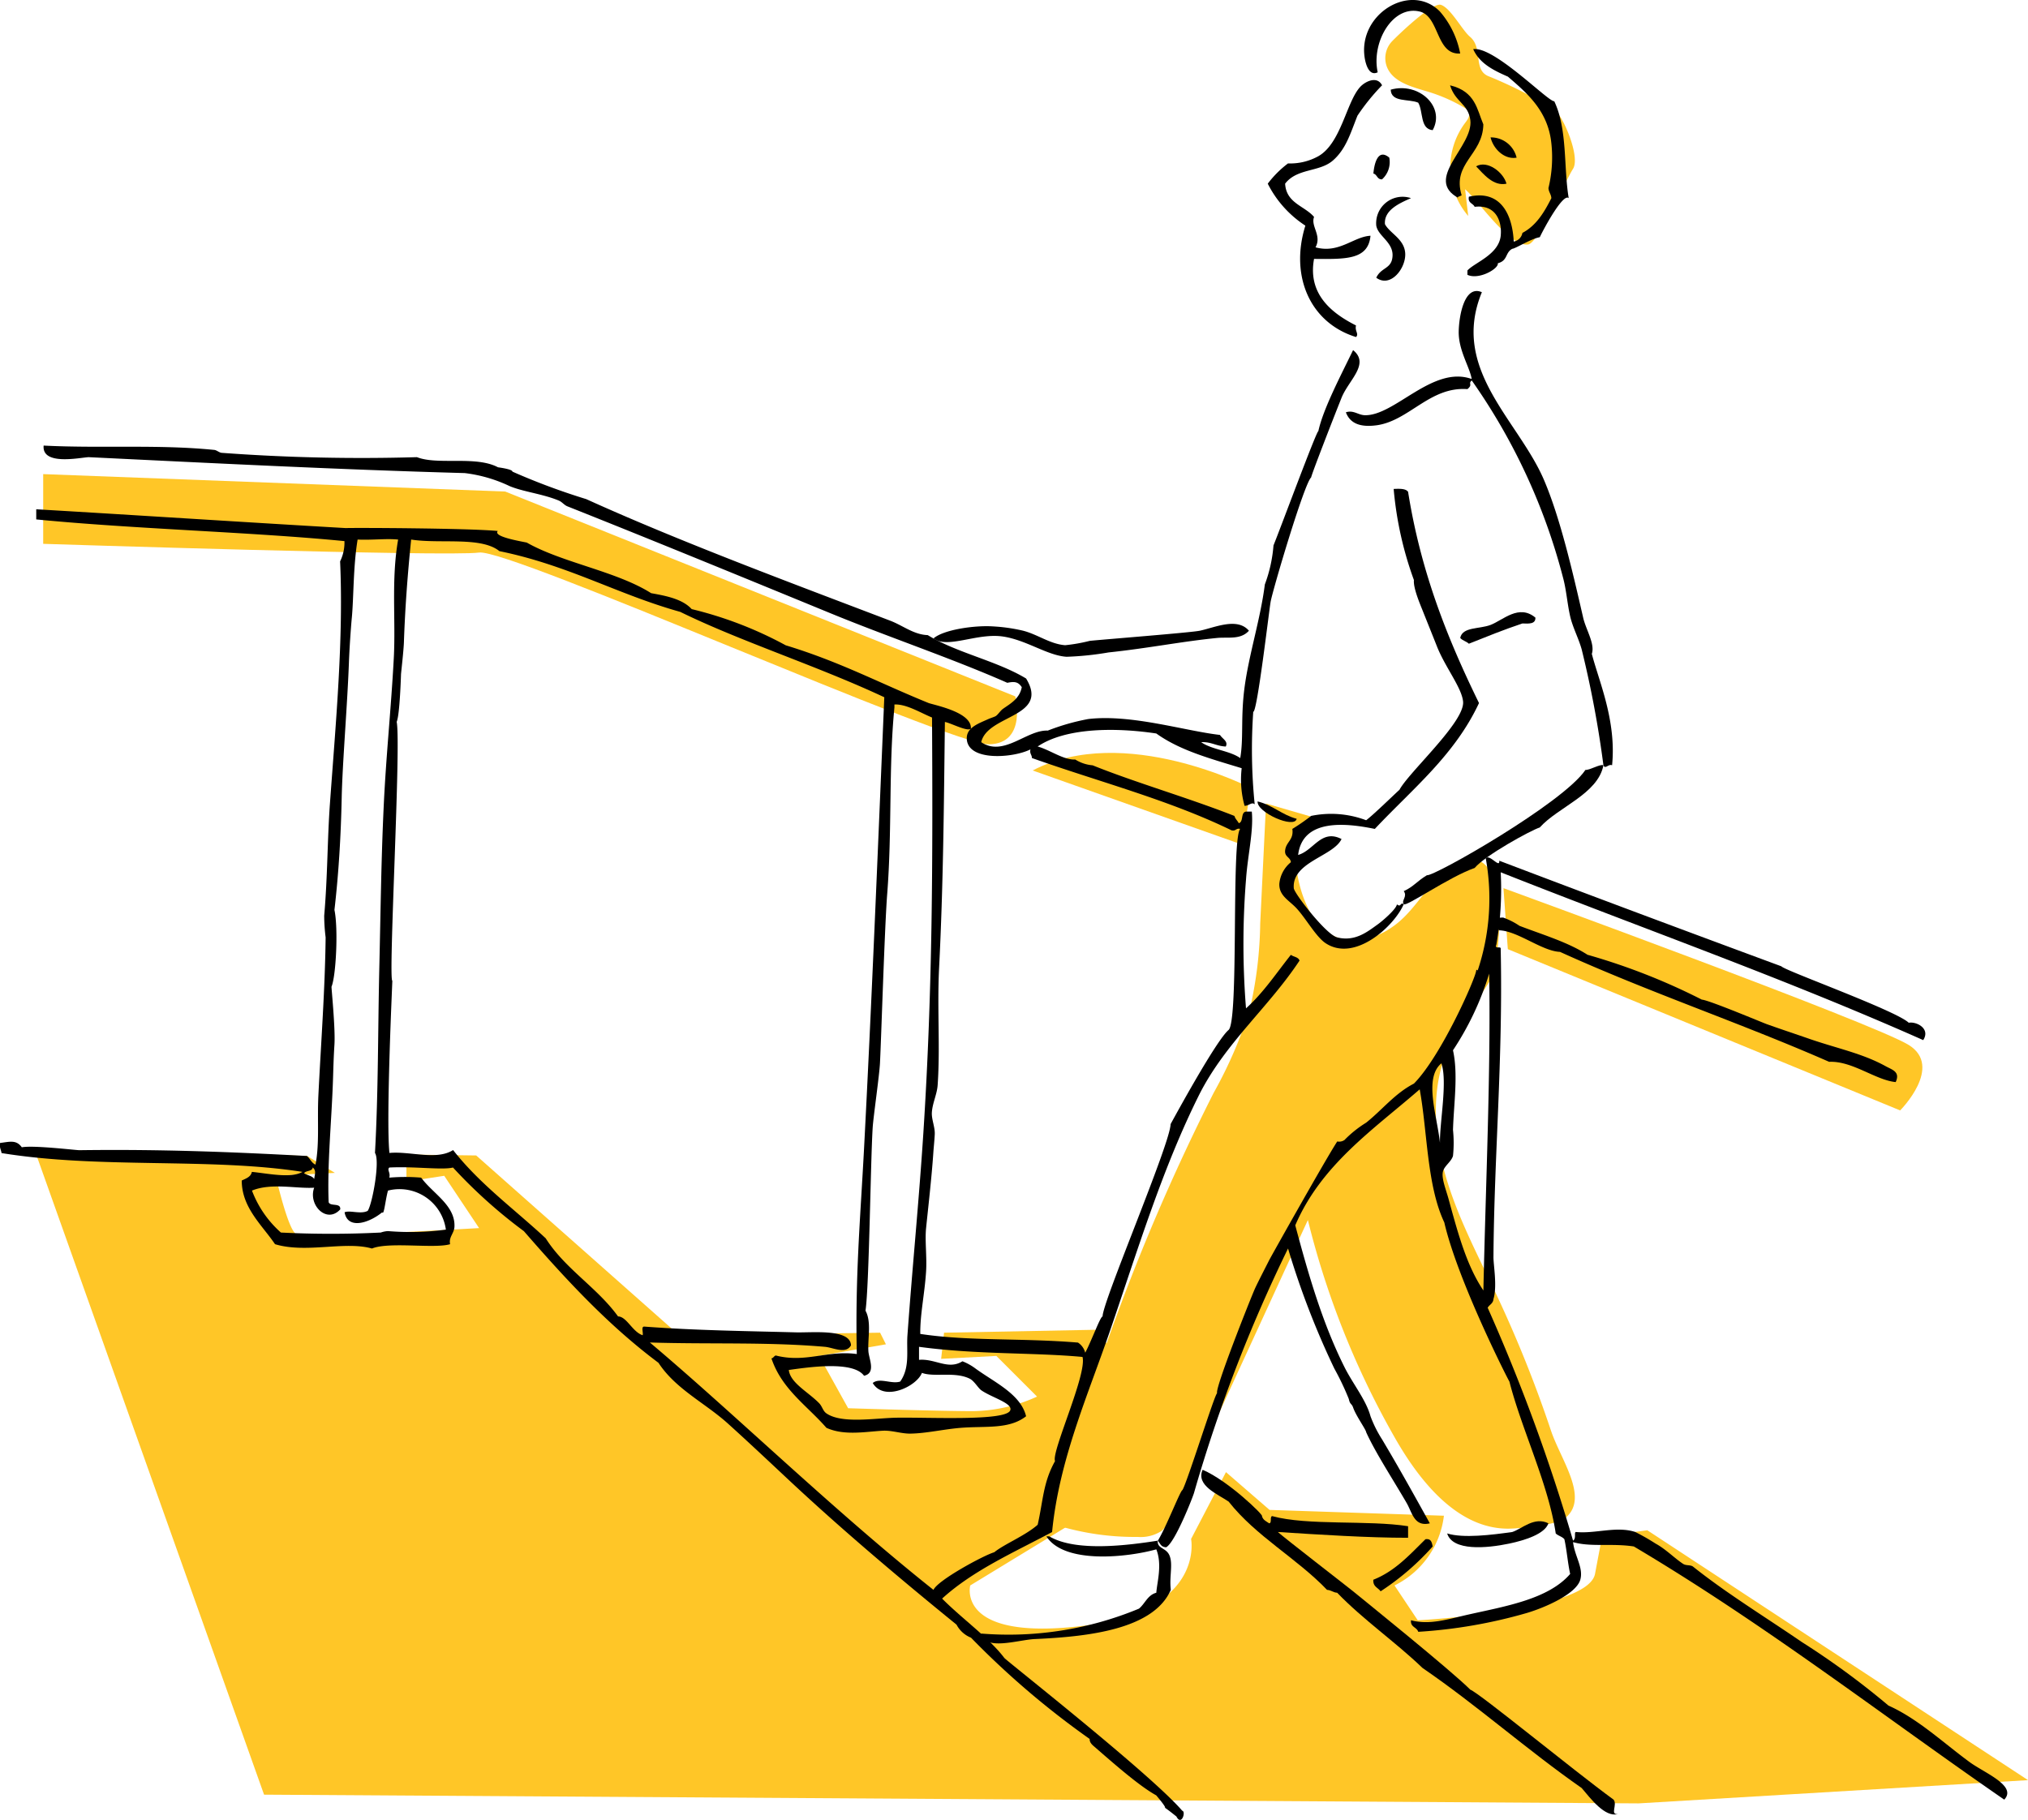
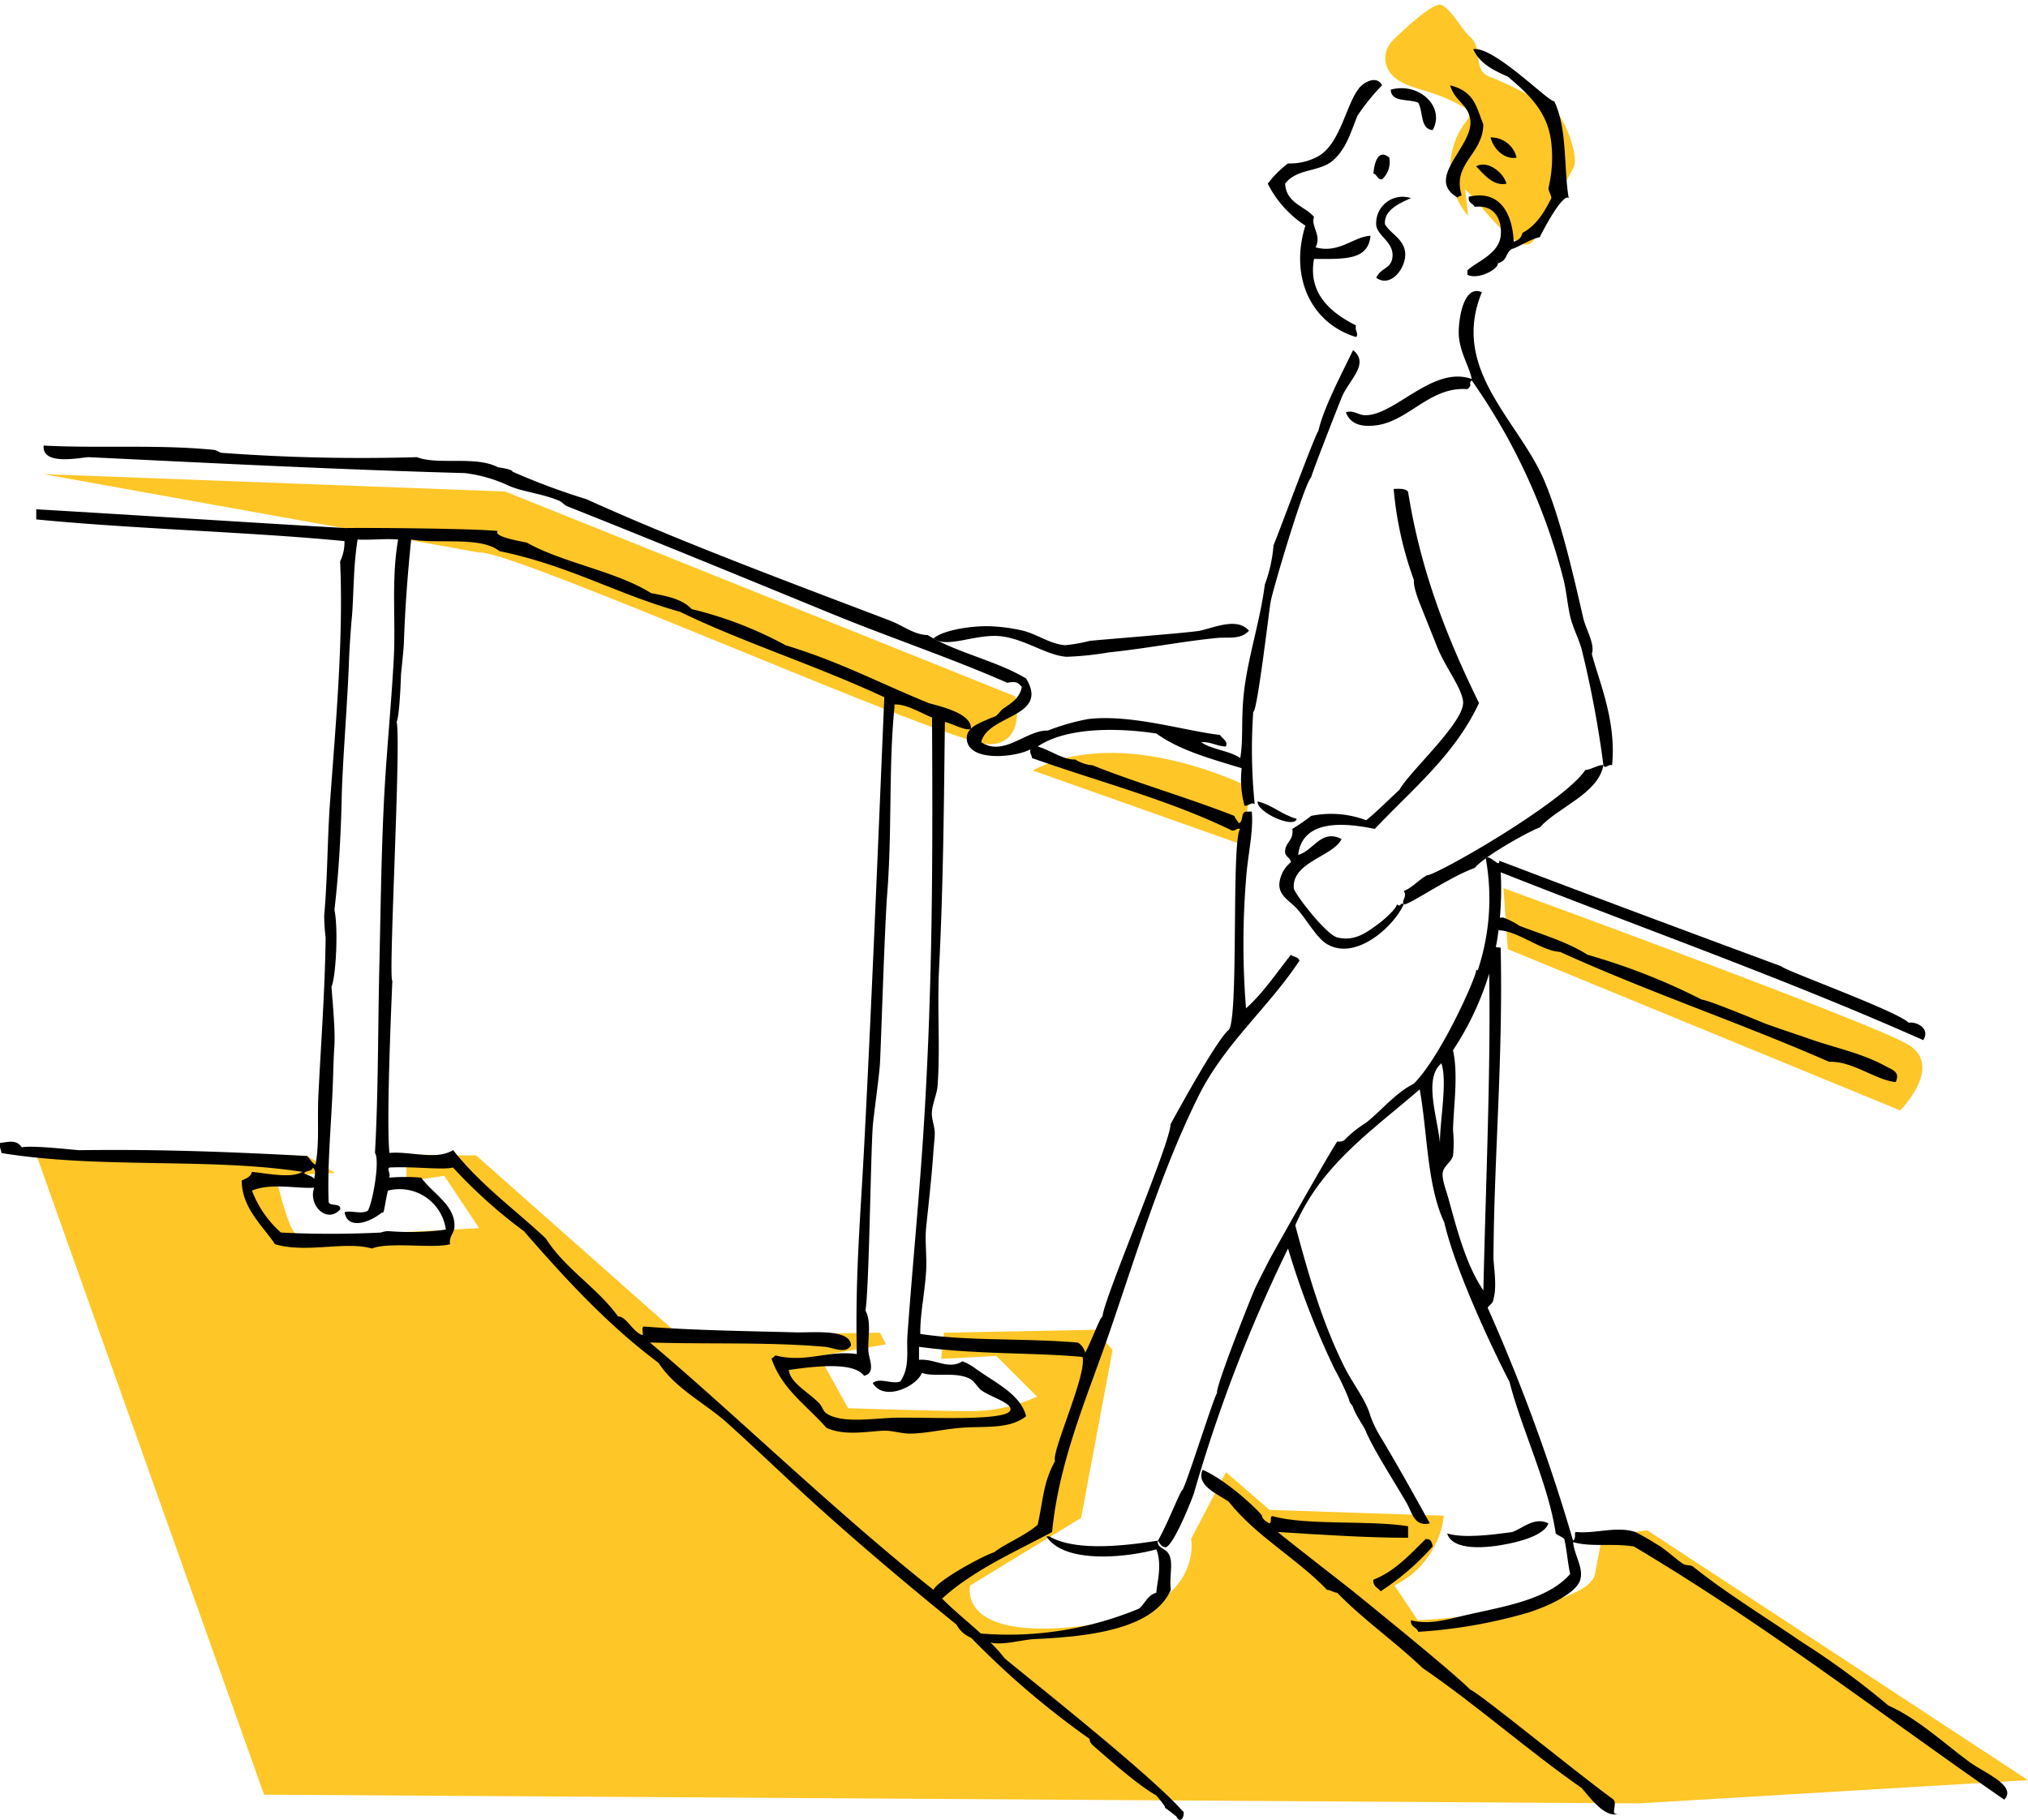
<svg xmlns="http://www.w3.org/2000/svg" id="グループ_10547" data-name="グループ 10547" width="257.667" height="231.263" viewBox="0 0 257.667 231.263">
  <defs>
    <style>
      .cls-1 {
        fill: none;
      }

      .cls-2 {
        clip-path: url(#clip-path);
      }

      .cls-3 {
        fill: #ffc627;
      }

      .cls-3, .cls-4 {
        fill-rule: evenodd;
      }
    </style>
    <clipPath id="clip-path">
      <rect id="長方形_23614" data-name="長方形 23614" class="cls-1" width="257.667" height="231.263" />
    </clipPath>
  </defs>
  <g id="グループ_10544" data-name="グループ 10544">
    <g id="グループ_10543" data-name="グループ 10543" class="cls-2">
      <path id="パス_48543" data-name="パス 48543" class="cls-3" d="M213.938,349.214l-5.743.769-.9,4.769c-.9,4.769-22.523,5.907-22.523,5.907l-2.954-4.431a11.376,11.376,0,0,0,6.277-8.861l-22.154-.738-5.538-4.8-4.431,8.492s1.846,9.23-14.03,11.077-14.031-5.169-14.031-5.169l14.084-8.581L146,326.322l-2.215-2.584-19.2.37-.369,3.323,7.015-.37,5.169,5.169a20.242,20.242,0,0,1-8.123,1.846c-4.431,0-15.877-.369-15.877-.369l-3.693-6.646,8.492-1.477-.739-1.477-25.477.369L65.141,301.585l-8.861-.117v3.44l4.8-.738,4.431,6.646s-22.222,1.3-23.261.738-2.584-7.384-2.584-7.384l7.521-.369-3.544-2.163-34.622-.791,29.169,81.968,174.643,1.108,49.476-2.954Z" transform="translate(-4.639 -154.752)" />
      <path id="パス_48544" data-name="パス 48544" class="cls-3" d="M372.986,28.076a9.464,9.464,0,0,1-.438-11.764c.341-.439.745-.994.5-1.493a1.353,1.353,0,0,0-.569-.514,20.706,20.706,0,0,0-4.514-1.992c-2.056-.627-4.536-1.2-5.315-3.2A3.113,3.113,0,0,1,363.29,5.9c.8-.831,5.147-5.02,6.237-4.65,1.254.426,2.68,3.207,3.692,4.061,1.711,1.445.311,4.252,2.41,5.033a52.7,52.7,0,0,1,8.317,4.272c1.036.612,3.337,5.941,2.351,7.481s-4.394,9.409-5.687,9.6c-2.353.354-6.232-5.445-8.017-7.018" transform="translate(-186.443 -0.632)" />
-       <path id="パス_48545" data-name="パス 48545" class="cls-3" d="M309.924,212.447l-7.485-2.164q-.37,7.625-.741,15.25a51.118,51.118,0,0,1-1.308,10.844,56.457,56.457,0,0,1-4.59,10.637A267.4,267.4,0,0,0,275.244,301.8a33.779,33.779,0,0,0,10.9,1.677,4.86,4.86,0,0,0,3.026-.764,5.2,5.2,0,0,0,1.32-1.988l17.265-37.52a107.912,107.912,0,0,0,11.129,27.805c3.25,5.674,8.178,11.676,14.712,11.408,1.5-.062,5.8-.431,6.941-1.411,2.963-2.551-.661-7.346-1.9-11.054a158.832,158.832,0,0,0-6.919-17.253c-2.366-5.027-5.011-9.968-6.522-15.314s-1.8-11.26.5-16.315c1.337-2.933,3.467-5.422,5.129-8.183,1.725-2.866,3.071-21.459-6.049-13.576-2.076,1.794-3.426,4.323-5.535,6.076s-5.032,2.885-7.613,1.956c-2.94-1.059-4.415-4.338-5.084-7.391-.619-2.826-.179-6.7,2.648-7.315" transform="translate(-141.583 -108.167)" />
-       <path id="パス_48546" data-name="パス 48546" class="cls-3" d="M11.3,124.069l58.706,2.215,64.8,26.03s1.533,5.993-3.323,6.092-60.922-24.923-64.8-24.369S11.3,132.93,11.3,132.93Z" transform="translate(-5.813 -63.82)" />
+       <path id="パス_48546" data-name="パス 48546" class="cls-3" d="M11.3,124.069l58.706,2.215,64.8,26.03s1.533,5.993-3.323,6.092-60.922-24.923-64.8-24.369Z" transform="translate(-5.813 -63.82)" />
      <path id="パス_48547" data-name="パス 48547" class="cls-3" d="M270.193,199.258l26.584,9.415,1.108-7.2s-16.062-8.307-27.691-2.215" transform="translate(-138.985 -101.348)" />
      <path id="パス_48548" data-name="パス 48548" class="cls-3" d="M393.919,240.17l49.845,20.492s5.538-5.538,1.108-8.307-51.507-19.938-51.507-19.938Z" transform="translate(-202.343 -119.553)" />
    </g>
  </g>
  <g id="グループ_10546" data-name="グループ 10546">
    <g id="グループ_10545" data-name="グループ 10545" class="cls-2">
-       <path id="パス_48549" data-name="パス 48549" class="cls-4" d="M369.108,6.8C366,7,366.5,2.072,363.96,1.465c-3.442-.823-6.164,3.915-5.332,7.722-1.136.557-1.545-1.145-1.654-1.839-.874-5.586,5.855-9.657,9.56-5.883A11.431,11.431,0,0,1,369.108,6.8" transform="translate(-183.584 0)" />
      <path id="パス_48550" data-name="パス 48550" class="cls-4" d="M378.83,22.326c3.246.78,3.427,3.1,4.229,4.964-.06,3.884-4.009,4.923-2.758,9.008-.07.1-.893.272-.368.368-4.554-2.413,1.9-6.55,1.471-9.928-.265-2.069-1.92-2.269-2.574-4.412" transform="translate(-194.593 -11.484)" />
      <path id="パス_48551" data-name="パス 48551" class="cls-4" d="M369.2,28.409c-1.63-.147-1.178-2.377-1.838-3.493-1.2-.518-3.439.007-3.493-1.655,3.561-1,6.976,2.164,5.331,5.148" transform="translate(-187.171 -11.868)" />
      <path id="パス_48552" data-name="パス 48552" class="cls-4" d="M389.993,35.955a3.347,3.347,0,0,1,3.308,2.574c-1.526.274-2.947-1.079-3.308-2.574" transform="translate(-200.609 -18.495)" />
      <path id="パス_48553" data-name="パス 48553" class="cls-4" d="M361.349,40.849a2.957,2.957,0,0,1-.919,2.757c-.645.033-.605-.621-1.1-.735.107-1.242.563-3.249,2.022-2.022" transform="translate(-184.834 -20.816)" />
      <path id="パス_48554" data-name="パス 48554" class="cls-4" d="M390.068,45.491c-1.673.362-2.919-1.23-3.861-2.206,1.441-.829,3.477.769,3.861,2.206" transform="translate(-198.661 -22.148)" />
      <path id="パス_48555" data-name="パス 48555" class="cls-4" d="M364.457,51.657c-1.531.67-3.449,1.535-3.309,3.309.637,1.175,2.453,1.875,2.574,3.677.127,1.9-1.857,4.468-3.677,3.125.576-1.254,1.77-1.119,2.022-2.39.406-2.041-1.782-2.8-2.022-4.229a3.358,3.358,0,0,1,4.412-3.493" transform="translate(-185.184 -26.476)" />
-       <path id="パス_48556" data-name="パス 48556" class="cls-4" d="M391.6,160.9c.029.825-.826.767-1.654.735-2.345.781-4.566,1.685-6.8,2.574-.309-.3-.826-.4-1.1-.735.291-1.431,2.412-1.1,3.861-1.655,1.593-.609,3.592-2.69,5.7-.919" transform="translate(-196.519 -82.407)" />
      <path id="パス_48557" data-name="パス 48557" class="cls-4" d="M284.318,164.126c-1.062,1.181-2.662.782-4.045.919-4.485.443-8.767,1.312-13.788,1.839a38.516,38.516,0,0,1-5.331.552c-2.43-.149-5.1-2.129-8.09-2.574-3.295-.489-7.029,1.6-8.823.24,1.306-1.126,5.255-1.677,7.536-1.527a21.773,21.773,0,0,1,3.861.552c1.867.483,3.431,1.7,5.332,1.839a21.139,21.139,0,0,0,3.125-.552c1.686-.175,12.835-1.05,13.972-1.286,1.863-.387,4.767-1.755,6.251,0" transform="translate(-125.636 -83.975)" />
      <path id="パス_48558" data-name="パス 48558" class="cls-4" d="M390.267,200.82c.567.045,1.857-.771,2.289-.59-.693,3.652-5.754,5.3-8.09,7.905-1.159.373-6.935,3.544-8.272,5.147-3.27,1.142-8.743,5-9.008,4.6-.353-.451.513-.97,0-1.654,1.278-.591,1.659-1.249,2.941-2.023.872.2,17.313-9.168,20.14-13.382" transform="translate(-188.832 -102.983)" />
      <path id="パス_48559" data-name="パス 48559" class="cls-4" d="M329.038,209.723c1.925.465,3.074,1.706,4.964,2.206-.271,1.32-5.1-.811-4.964-2.206" transform="translate(-169.253 -107.879)" />
      <path id="パス_48560" data-name="パス 48560" class="cls-4" d="M392.173,240.118a9.174,9.174,0,0,1,2.066,1.049c2.968,1.138,6.141,2.07,8.64,3.677a80.482,80.482,0,0,1,14.524,5.7c.917.064,7.644,2.9,8.273,3.125,1.673.6,3.59,1.233,5.331,1.839,3.526,1.226,6.792,1.86,9.744,3.493.853.471,1.884.7,1.286,2.022-2.576-.251-5.5-2.71-8.456-2.574-11.277-4.948-22.886-8.833-34.195-13.972-2.3-.088-5.427-2.707-7.782-2.742-.185-.732-1.313-1.623.569-1.617" transform="translate(-201.178 -123.514)" />
      <path id="パス_48561" data-name="パス 48561" class="cls-4" d="M391.5,398.347c-.456,1.35-2.951,2.148-4.964,2.573-2.941.621-7.214.963-7.9-1.286,2.03.636,5.662.19,8.272-.184,1.234-.4,2.8-2,4.6-1.1" transform="translate(-194.767 -204.767)" />
      <path id="パス_48562" data-name="パス 48562" class="cls-4" d="M264.974,402.039h.368c3.416,2.025,10.1,1.123,13.788.552-.1,1.026,1.038.875,1.471,1.839.5,1.115-.025,2.7.184,4.413-2.2,5.042-10.53,5.949-17.282,6.249-2.091.094-6.361,1.556-6.831-.7a43.159,43.159,0,0,0,20.068-3.163c.776-.634,1.091-1.728,2.206-2.022.083-1.291.779-3.552,0-5.515-3.577,1-11.665,1.941-13.972-1.655" transform="translate(-132.03 -206.805)" />
      <path id="パス_48563" data-name="パス 48563" class="cls-4" d="M366.857,403.7a32.822,32.822,0,0,1-6.618,5.7c-.322-.474-1-.591-.92-1.471,2.734-1.094,4.5-3.058,6.618-5.147.725-.112.814.411.919.919" transform="translate(-184.827 -207.179)" />
      <path id="パス_48564" data-name="パス 48564" class="cls-4" d="M394.966,19.461c1.7,3.56,1.183,8.467,1.839,12.317-.666-.644-2.918,3.394-3.677,4.964-1.1.183-3.125,1.47-3.493,1.47-.927.491-.543,1.51-1.839,1.839.156.667-2.389,2.159-3.861,1.471v-.552c.9-1,3.982-2.01,4.229-4.412.182-1.773-.564-4-3.309-3.677-.208-.466-.887-.461-.735-1.286,3.988-.917,5.527,2.188,5.7,5.7a1.359,1.359,0,0,0,1.1-1.1c1.765-.932,2.77-2.623,3.678-4.412-.032-.521-.338-.766-.368-1.287a16.555,16.555,0,0,0,.368-5.7c-.43-4.19-3.2-6.445-5.516-8.457-1.834-.8-3.6-1.674-4.413-3.493,2.637-.415,9.567,6.73,10.3,6.618" transform="translate(-197.492 -6.598)" />
      <path id="パス_48565" data-name="パス 48565" class="cls-4" d="M337.575,43.685c-.823,4.442,2.2,6.878,5.332,8.457-.182.719.406,1.067,0,1.47-5.865-1.811-8.425-7.786-6.435-14.156a13.733,13.733,0,0,1-4.779-5.332,13.126,13.126,0,0,1,2.573-2.574,7.394,7.394,0,0,0,3.861-.92c2.9-1.656,3.568-6.95,5.332-8.825.648-.689,2.132-1.407,2.758-.183a27.166,27.166,0,0,0-3.125,3.86c-.9,2.257-1.457,4.248-3.125,5.7-1.717,1.493-4.548.954-6.067,2.941.14,2.495,2.463,2.807,3.677,4.228-.454,1.181,1.013,2.345.184,3.861,3,.829,4.83-1.361,6.986-1.47-.287,3.068-3.14,2.976-7.17,2.941" transform="translate(-170.619 -10.783)" />
      <path id="パス_48566" data-name="パス 48566" class="cls-4" d="M157.58,152.458c-.562-.134-.541.317-1.1.184-7.944-3.87-16.925-6.191-25.37-9.192,0-.433-.317-.541-.184-1.1-2.146,1.09-7.893,1.561-8.089-1.287-.1-1.481,1.477-1.986,2.757-2.574.2-.093.765-.27.92-.369.291-.186.585-.682.918-.919.956-.676,2.112-1.285,2.39-2.757-.448-.662-.878-.75-1.838-.552-7-3.09-15.041-5.79-22.429-8.824-11.06-4.541-22.8-9.365-33.459-13.6-.425-.169-.668-.554-1.1-.735-2.024-.846-4.547-1.12-6.251-1.839a18.241,18.241,0,0,0-5.7-1.654c-16.247-.451-31.867-1.255-47.8-2.023-1.232.082-5.938,1.079-5.7-1.471,7.246.371,14.595-.166,21.693.552.285.029.626.344.919.368a241.283,241.283,0,0,0,24.819.551c2.665,1.046,7.469-.214,10.294,1.287.783.109,1.839.306,1.839.552a84.393,84.393,0,0,0,9.376,3.493c11.9,5.4,26.072,10.663,38.606,15.443,1.634.623,3,1.78,4.78,1.838,3.729,2.277,8.757,3.254,12.5,5.516,3.018,4.955-4.91,4.569-5.7,8.089,2.855,1.92,5.78-1.593,8.457-1.471a28.16,28.16,0,0,1,5.147-1.47c5.487-.639,12.29,1.519,16.729,2.022.321.517,1.073.806.737,1.471-1.185-.042-1.84-.612-3.126-.552,1.367.962,3.592,1.065,4.963,2.022.443-2.571.036-5.157.551-9.008.568-4.233,2.026-8.694,2.574-13.053a18.123,18.123,0,0,0,1.1-4.963c.9-2.206,5.467-14.564,5.7-14.524.591-2.759,2.794-6.958,4.412-10.295,2.176,1.763-.565,3.8-1.47,6.066-1.05,2.625-3.715,9.476-3.861,10.111-.886.8-4.9,14.379-5.147,15.81-.2,1.133-1.712,14.1-2.206,13.972a69.3,69.3,0,0,0,.184,11.766c-.355-.357-.74.193-1.287.184a12.483,12.483,0,0,1-.367-4.779c-4.161-1.27-7.866-2.275-10.848-4.412-5.265-.79-11.539-.735-15.075,1.654,1.586.438,3.29,1.733,4.779,1.654a4.894,4.894,0,0,0,2.207.736c5.335,2.157,12.22,4.147,18.016,6.434.108.383.386.594.552.919.637-.16.212-1.381.919-1.471h.735c.242,2.493-.529,5.582-.735,8.64a102.816,102.816,0,0,0,0,16.362c2.2-1.968,3.855-4.479,5.7-6.8.346.267.955.27,1.1.735-3.929,5.938-9.345,10.388-12.685,16.914-4.731,9.434-7.85,19.8-11.4,30.15-2.818,8.218-6.468,16.411-7.354,25.554-4.876,2.6-10.065,4.888-13.972,8.456,2.5,2.525,6.006,5.025,7.9,7.537.127.247,18.551,14.712,22.607,19.418.506.107-.1,2-.736.736-3.234-2.588.093.472-2.568-2.689-2.1-1.15-5.311-3.966-7.721-6.066-.31-.27-.767-.594-.735-1.1a107.6,107.6,0,0,1-15.075-12.869,3.568,3.568,0,0,1-1.839-1.655c-7.163-5.823-14.679-12.163-21.509-18.568-2.471-2.317-5.031-4.722-7.537-6.986-2.916-2.633-6.633-4.37-8.824-7.721-6.454-4.822-11.854-10.7-17.1-16.729a63.786,63.786,0,0,1-9.008-8.089c-1.327.344-4.911-.163-8.089,0-.324.307.164.615,0,1.286a24.028,24.028,0,0,1,4.045,0c1.464,2.018,4.358,3.516,4.229,6.251-.041.84-.742,1.286-.552,2.206-2,.6-7.768-.339-9.927.551-3.423-.98-8.375.645-12.318-.551-1.629-2.412-4.229-4.637-4.228-8.089.533-.263,1.151-.442,1.286-1.1,2.05.2,4.948.852,6.434,0-11.766-1.836-25.706-.356-38.238-2.39-.059-.432-.29-.69-.184-1.286,1.175-.136,2.047-.452,2.758.551,1.5-.289,7.105.4,7.354.368,10.473-.137,19.471.233,28.862.735.42.316.586.885,1.1,1.1.524-2.731.206-5.564.367-8.824.328-6.61.84-13.407.92-20.039a23.412,23.412,0,0,1-.184-2.758c.438-5.043.4-9.74.735-14.34.769-10.579,1.725-20.916,1.287-30.7a5.419,5.419,0,0,0,.552-2.574c-11.76-1.155-26.824-1.54-39.159-2.757v-1.287c13.06.765,27.316,1.7,39.342,2.39.433-.051,15.5,0,19.3.367-.6.659,2.236,1.191,3.677,1.471,4.509,2.565,11.419,3.649,15.81,6.434,2.033.356,4.005.775,5.148,2.023a49.006,49.006,0,0,1,11.949,4.6c6.952,2.115,11.882,4.792,18.2,7.354,1.43.408,5.436,1.285,5.328,3.232-.424.443-2.612-.745-3.306-.842-.129,10.792-.2,20.6-.736,31.253-.259,5.164.152,10.039-.184,14.891-.083,1.187-.668,2.293-.736,3.493-.049.871.411,1.847.368,2.757-.039.814-.132,1.61-.184,2.39-.214,3.171-.68,7.176-.92,9.56-.159,1.59.122,3.654,0,5.515-.186,2.851-.769,5.449-.735,7.906,6.244.943,12.8.5,20.039,1.1a2.2,2.2,0,0,1,.919,1.286c.8-1.509,1.943-4.668,2.206-4.6-.05-1.78,8.6-21.947,8.641-24.451.627-1.14,5.78-10.6,7.353-11.949,1.346-1.031.331-23.976,1.471-25.554M44.7,125.617c-.127,1.352-.305,3.954-.368,5.7-.2,5.471-.827,12.756-.92,17.281-.1,4.625-.36,9.306-.919,14.156.5,2.377.2,8.369-.367,9.744-.059-.065.5,5.2.367,7.354-.105,1.685-.134,2.864-.183,4.412-.173,5.312-.746,10.763-.553,15.627.208.59,1.569.025,1.471.919-1.72,1.88-4.108-.568-3.309-2.758-2.189.149-5.47-.642-7.905.368a13.479,13.479,0,0,0,3.677,5.331,126.7,126.7,0,0,0,12.686,0,3.3,3.3,0,0,1,.92-.184,34.323,34.323,0,0,0,7.354-.185,5.945,5.945,0,0,0-7.354-4.963c-.331,1.136-.5,3.217-.735,2.757-1.662,1.367-4.392,2.242-4.78,0,.685-.29,2.073.288,2.941-.184.6-.926,1.586-6.377.919-7.354.429-7.656.367-15.655.552-23.531.167-7.078.23-13.487.552-20.407.3-6.522.943-12.487,1.287-18.936.261-4.9-.342-9.964.551-15.075-1.577-.152-3.177.08-5.147,0-.568,3.434-.488,7.276-.735,9.927m81.625,118.761c1.266-1.032,3.98-2.125,5.515-3.493.7-3.1.69-5.383,2.206-8.088-.513-1.114,4.084-11.032,3.492-13.237-6.126-.575-13.423-.287-20.774-1.286v1.654c2.075-.178,3.7,1.324,5.516.184a6.893,6.893,0,0,1,1.654.919c2.459,1.79,5.74,3.25,6.435,6.067-2.168,1.683-5.042,1.222-8.274,1.47-2.121.163-4.381.706-6.434.736-1.135.017-2.353-.43-3.493-.368-2.205.121-4.906.661-7.169-.368-2.449-2.82-5.661-4.879-6.986-8.824.263-.044.31-.3.552-.368,3.818.979,6.572-.7,10.295-.184-.22-9.9.447-17.135.919-26.105.943-17.929,1.753-37.894,2.573-57.359-8.46-3.968-18.276-7.095-25.921-10.847-8.015-2.237-14.16-5.914-22.98-7.721-2.339-1.889-7.567-.89-11.214-1.471-.5,4.914-.783,9.06-.92,13.053-.035,1.037-.341,3.719-.368,4.045,0-.029-.15,5.206-.552,6.067.585,2.692-1.084,32.653-.552,32.907.032-.275-.825,17.464-.368,21.877,2.646-.247,5.968.98,8.089-.367,3.36,4.3,7.8,7.516,11.766,11.214,2.474,3.9,6.515,6.23,9.192,9.927,1.094.011,1.829,1.968,3.125,2.39.106-.323-.222-1.08.185-1.1,6.651.5,13.237.571,19.3.736,2.068.056,6.92-.491,6.986,1.654-.668,1.164-2.237.277-3.309.184-7.256-.636-14.741-.31-22.245-.551,10.659,8.979,23.518,21.5,36.033,31.437.54-1.228,6.372-4.385,7.721-4.781M113.642,136.648v.368c-.751,7.6-.285,15.615-.919,23.716-.327,4.172-.762,18.553-.919,21.509-.084,1.593-.824,6.71-.919,8.089-.267,3.881-.452,20.275-.919,23.349.79,1.458.265,3.5.368,5.147.06.973,1,2.786-.552,3.125-1.4-1.93-7.044-1.087-9.56-.735.184,1.653,2.478,2.8,3.861,4.229.4.418.466.975.919,1.287,1.959,1.347,6.194.6,8.824.551,4.1-.079,13.915.464,14.523-.919.4-.919-2.349-1.638-3.677-2.573-.4-.285-.889-1.184-1.47-1.471-1.893-.934-4.5-.154-6.066-.735-.671,1.723-4.824,3.71-6.251,1.287.882-.726,2.376.177,3.493-.185,1.261-1.8.776-3.879.918-5.883.608-8.467,1.473-17.208,2.023-25.738,1.185-18.4,1.2-34.751,1.1-52.762-1.447-.591-3.268-1.734-4.779-1.655M38.634,196.213c.4.279,1.035.313,1.287.735.08-.652.283-1.046-.184-1.47-.07.541-.866.359-1.1.735" transform="translate(0 -47.122)" />
      <path id="パス_48567" data-name="パス 48567" class="cls-4" d="M349.242,127.933c.765-.031,1.534-.064,1.838.368,1.636,10.313,5.083,18.816,9.009,26.841-3.1,6.646-8.52,10.967-13.237,15.994-3.687-.757-9.184-1.344-9.743,3.309,1.988-.564,2.936-3.342,5.515-2.023-1.043,2.21-6.326,2.909-6.067,6.251.051.651,4.1,5.9,5.516,6.251,2.3.575,3.888-.759,5.147-1.654.565-.4,2.342-1.914,2.44-2.544.575.433.37-.311.87-.03-1.208,2.8-6.224,7.416-9.928,4.964-1.212-.8-2.492-3.124-3.677-4.413-.948-1.031-2.255-1.607-2.206-3.125a4.016,4.016,0,0,1,1.471-2.758c-.076-.66-.812-.659-.735-1.47.1-1.128,1.123-1.328.918-2.758a25.535,25.535,0,0,0,2.39-1.655,12.6,12.6,0,0,1,6.986.552c.812-.578,3.863-3.555,4.229-3.861,1.225-2.281,8.333-8.639,8.089-11.214-.167-1.764-2.263-4.354-3.309-6.986-.678-1.709-1.4-3.5-1.838-4.6-.312-.79-1.2-2.849-1.1-3.861a45.089,45.089,0,0,1-2.573-11.582" transform="translate(-172.175 -65.799)" />
      <path id="パス_48568" data-name="パス 48568" class="cls-4" d="M344.588,224.493c.476-.609,1.815,1.343,1.718.3,11.8,4.488,24.125,9.088,35.849,13.42.3.493,14.593,5.631,16.178,7.17,1-.179,2.787.75,1.839,2.206-17.744-7.881-35.19-14.01-53.682-21.326a41.064,41.064,0,0,1-.551,9.192c-.286.654.624.111.551.552.3,14.065-.837,26.284-.919,39.159-.007,1.022.492,3.689,0,5.331-.043.57-.511.714-.735,1.1a234.219,234.219,0,0,1,10.847,29.6c.444-.283.09-1.078.368-1.1,2.46.249,5.148-.782,7.538,0a27.481,27.481,0,0,1,2.573,1.47c1.3.707,2.4,1.849,3.493,2.574.4.267.954.1,1.286.368,4.2,3.35,9.222,6.429,13.788,9.56a101.919,101.919,0,0,1,11.031,8.089c3.736,1.672,6.939,4.705,10.294,7.17,1.908,1.4,6.083,3.02,4.412,4.78-15.4-10.636-30.321-22.236-47.063-32.173-2.83-.431-5.448.106-7.722-.552.215,1.815,1.351,3.273.92,4.78-.534,1.863-4.652,3.595-6.8,4.229a63.633,63.633,0,0,1-13.788,2.39c-.186-.61-1.018-.576-.919-1.471,2.357.641,4.671-.133,7.353-.736,4.67-1.048,10.113-1.944,12.869-5.147-.311-1.4-.424-3.007-.735-4.412-.277-.336-.793-.432-1.1-.735-.909-6.222-4.327-13.213-5.884-19.3-.18-.249-6.577-12.849-8.273-20.222-2.222-4.7-2.138-11.52-3.125-16.913-5.9,5.127-12.495,9.565-15.81,17.28,1.678,6.282,3.45,12.414,6.251,18.017,1.058,2.117,2.756,4.194,3.309,6.25a15.458,15.458,0,0,0,1.471,2.942c2.258,3.79,4.1,7.123,6.066,10.663-1.984.466-2.225-1.333-2.941-2.574-1.667-2.883-3.977-6.415-5.148-9.008-.028-.34-1.294-2.08-1.654-3.125-.192-.559-.392-.34-.552-1.1a34.476,34.476,0,0,0-1.838-3.861,104.525,104.525,0,0,1-5.883-15.259,191.146,191.146,0,0,0-11.949,31.07c-.169.576-2.431,6.356-3.544,6.9-.681-.054-.707-.441-1.051-.831,1.1-1.8,2.882-6.437,3.125-6.435.625-1.03,4.15-12.362,4.412-12.317-.349-.46,4.165-11.838,4.78-13.236.332-.755,1.689-3.374,1.838-3.678.17-.346,7.051-12.619,8.641-15.075a1.2,1.2,0,0,0,.919-.184,14.345,14.345,0,0,1,2.757-2.206c2.047-1.631,3.642-3.712,6.067-4.963,3.493-3.534,7.825-13.383,7.906-14.34.035-.209.185-.1.184,0a28.8,28.8,0,0,0,1.039-14.275m-4.165,24.385c.678,3.054.1,6.768,0,10.112a16.1,16.1,0,0,1,0,3.309c-.233.771-1.129,1.277-1.286,2.022-.184.862.385,2.214.735,3.493,1.258,4.608,2.33,8.481,4.412,11.582.294-13.481.953-27.932.735-40.261a37.284,37.284,0,0,1-4.6,9.743m-1.654,11.766c-.034-2.674.978-7.786.184-10.111-2.277,1.889-.521,6.736-.184,10.111" transform="translate(-155.819 -115.415)" />
      <path id="パス_48569" data-name="パス 48569" class="cls-4" d="M322.016,390.509c.122.491.552.673.919.919.382-.047.05-.808.368-.919,4.484,1.239,12.221.486,17.28,1.287v1.47c-5.025.007-11.373-.4-16.545-.735.682.645,8.867,6.968,9.559,7.537,1.034.851,12.413,10.016,14.892,12.5,1.2.459,12.958,10.144,18.2,13.972.532.651-.5,1.941.551,1.838-1.66.458-3.482-2-4.6-3.308-6.964-4.862-13.206-10.448-20.222-15.259-3.47-3.332-7.5-6.1-10.847-9.56-.521-.031-.766-.337-1.286-.367-3.868-4.037-9.016-6.795-12.5-11.215-1.367-.941-4.189-2.042-3.309-4.044,3.26,1.382,7.839,5.849,7.538,5.883" transform="translate(-161.679 -197.848)" />
      <path id="パス_48570" data-name="パス 48570" class="cls-4" d="M369.416,76.3c-4.054,9.819,4.651,16.263,7.905,23.9,2.068,4.852,3.64,11.706,4.963,17.464.353,1.536,1.526,3.324,1.1,4.6.882,3.43,3.145,8.478,2.574,14.156-.471-.2-.876.558-1.1,0a133.666,133.666,0,0,0-2.758-14.707c-.387-1.412-1.144-2.8-1.47-4.229-.376-1.648-.473-3.332-.919-4.963a77.119,77.119,0,0,0-11.582-25c-.508.409.184.506-.552,1.1-4.779-.354-7.435,4.062-11.581,4.6-1.888.243-3.29-.138-3.861-1.654.96-.318,1.553.342,2.39.368,3.818.116,8.634-6.378,13.6-4.6-.273-1.568-1.707-3.671-1.654-6.067.043-1.982.73-5.934,2.941-4.964" transform="translate(-181.135 -39.172)" />
    </g>
  </g>
</svg>